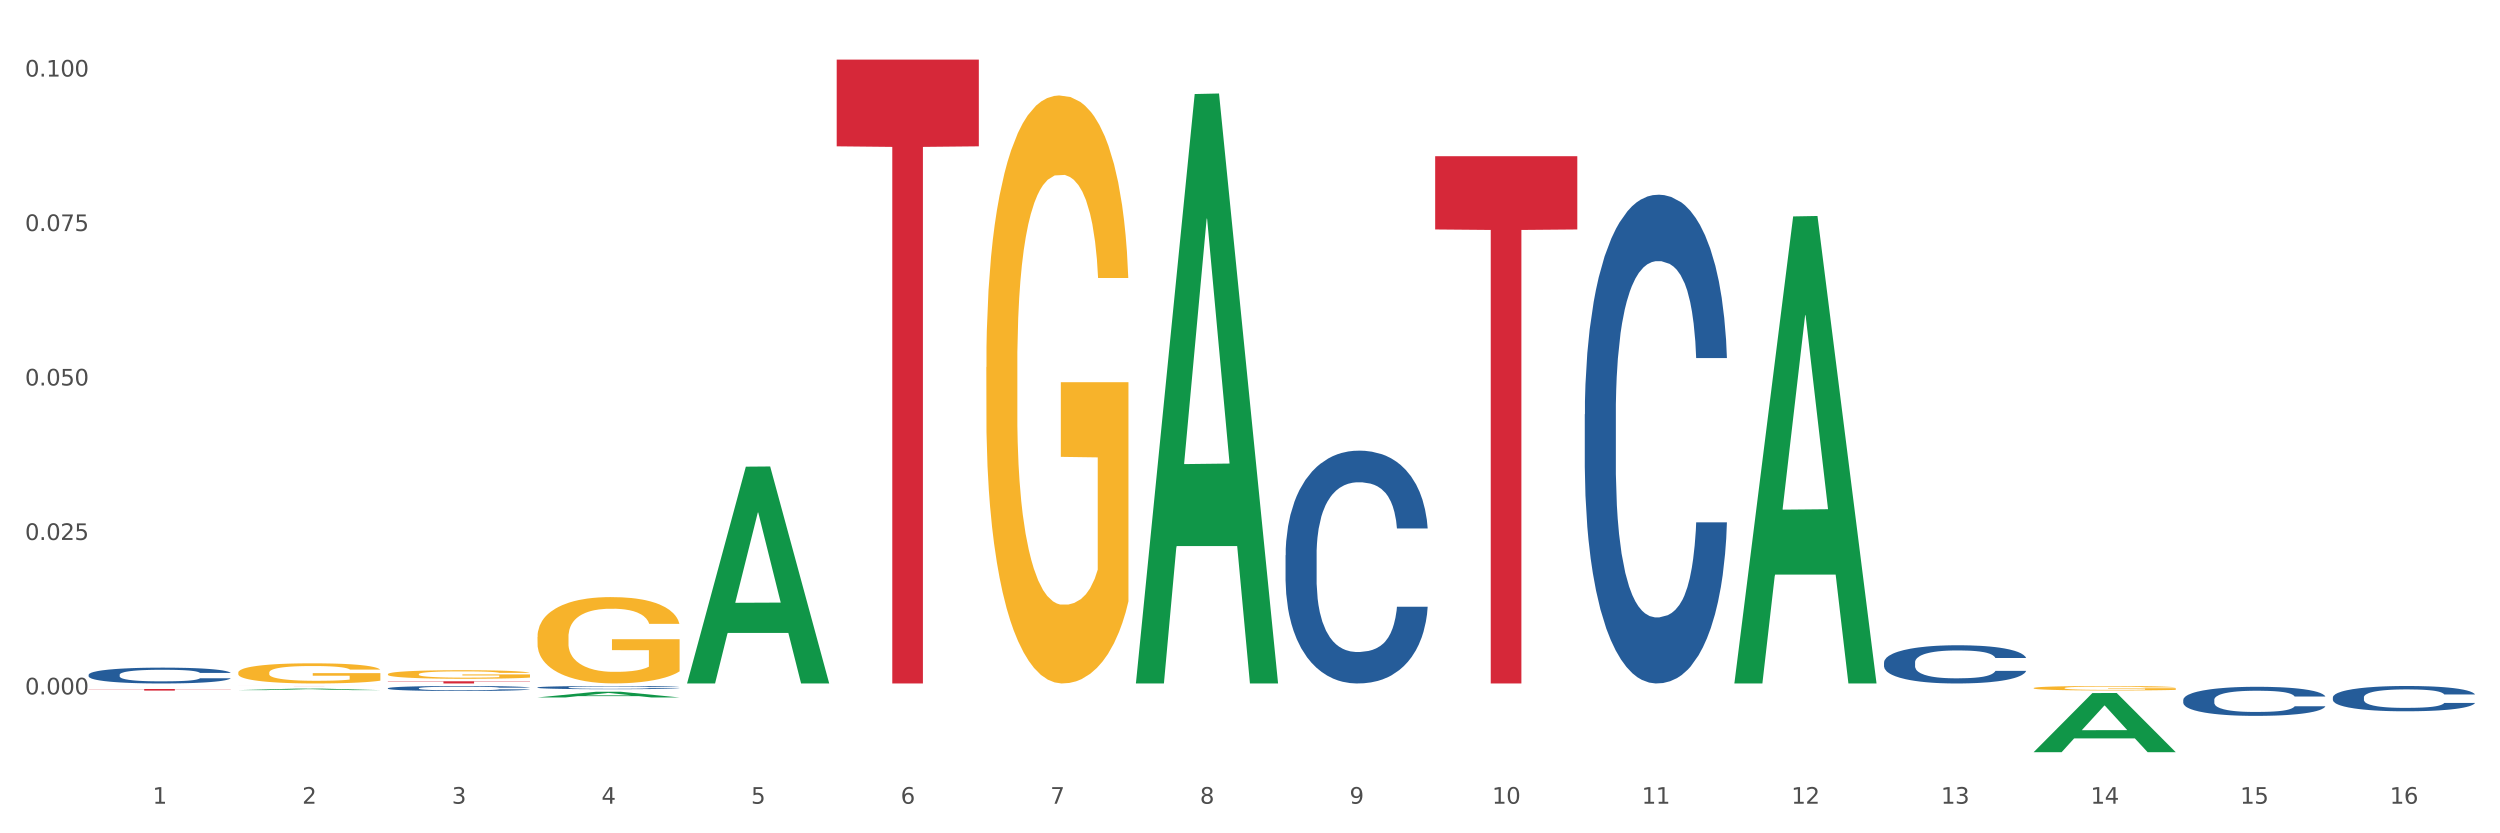
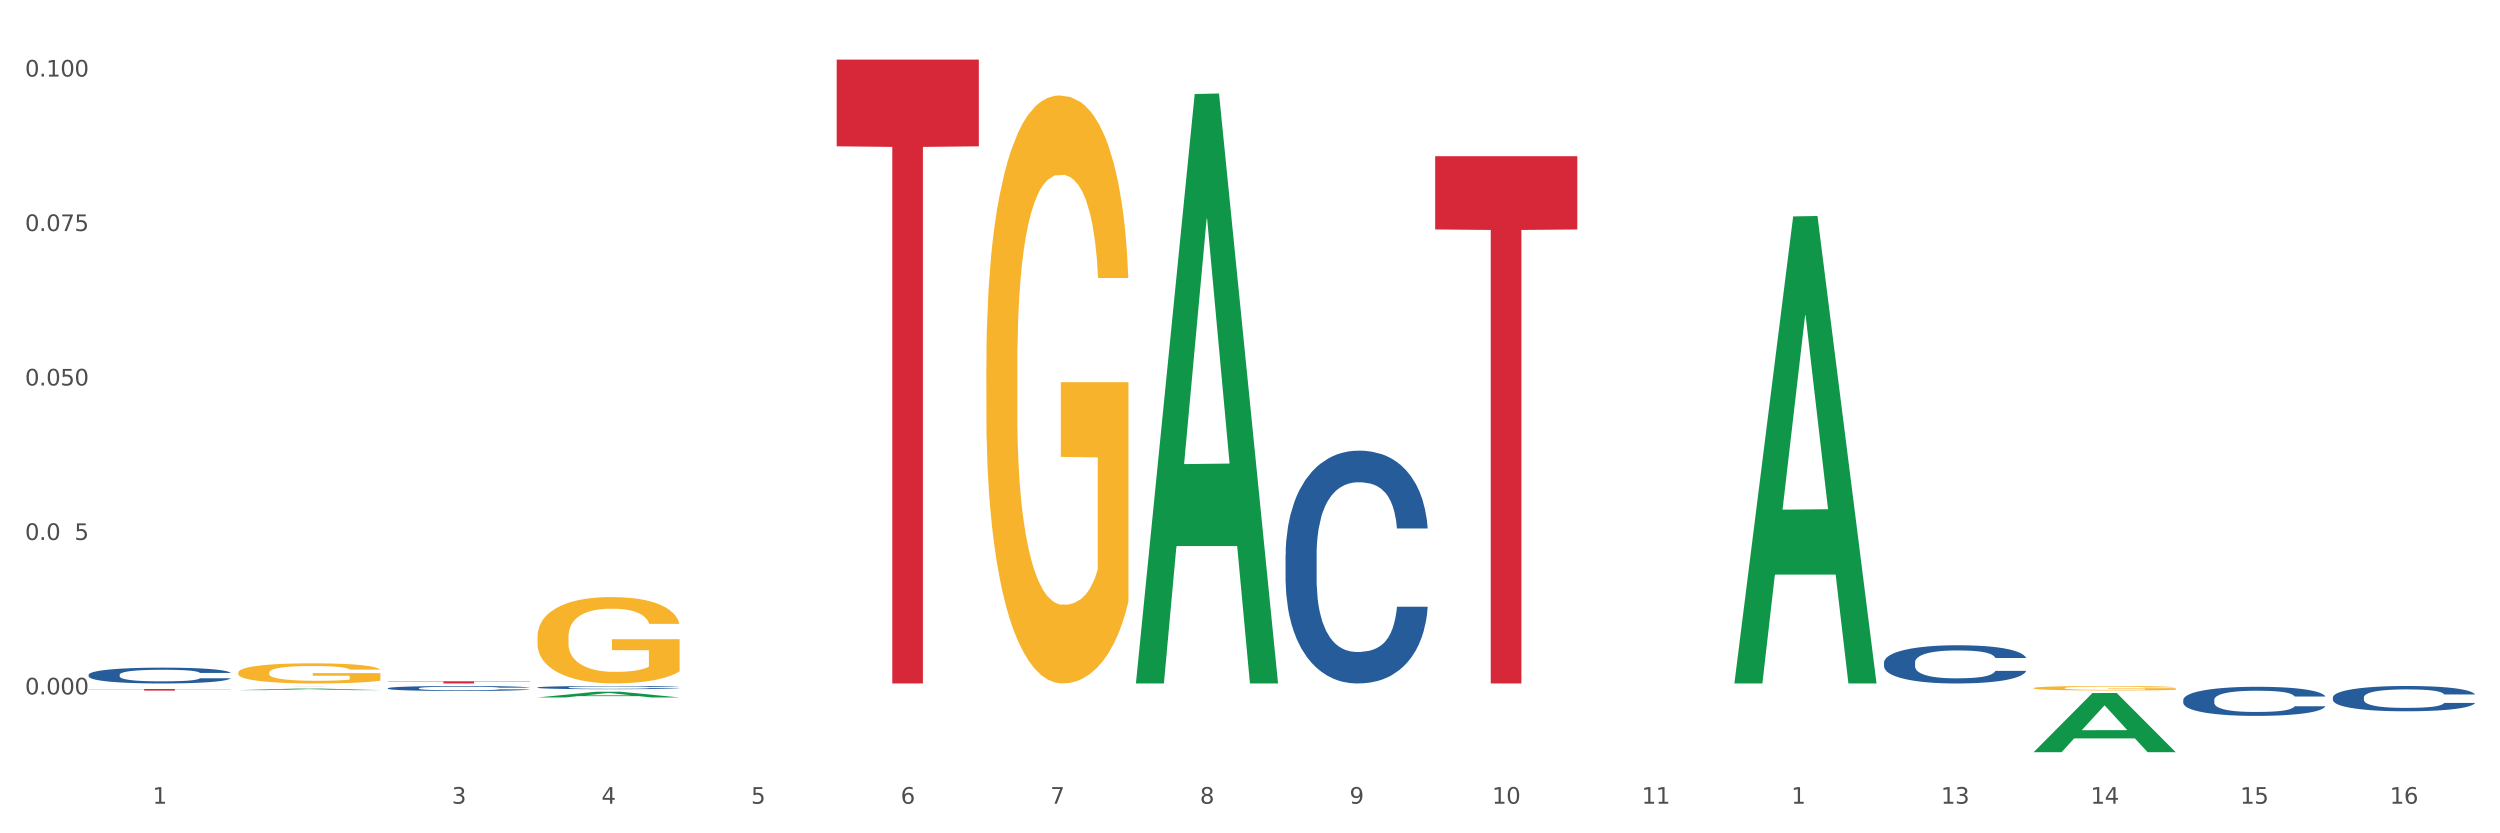
<svg xmlns="http://www.w3.org/2000/svg" xmlns:xlink="http://www.w3.org/1999/xlink" width="1080pt" height="360pt" viewBox="0 0 1080 360" version="1.1">
  <rect x="0" y="0" width="1080" height="360" fill="#333333" stroke="none" />
  <defs>
    <style type="text/css">*{stroke-linejoin: round; stroke-linecap: butt}</style>
  </defs>
  <g id="figure_1">
    <g id="patch_1">
      <path d="M 0 360  L 1080 360  L 1080 0  L 0 0  z " style="fill: #ffffff; stroke: #ffffff; stroke-linejoin: miter" />
    </g>
    <g id="axes_1">
      <g id="matplotlib.axis_1">
        <g id="xtick_1">
          <g id="text_1">
            <g style="fill: #4d4d4d" transform="translate(65.93 347.204) scale(0.096 -0.096)">
              <defs>
                <path id="DejaVuSans-31" d="M 794 531  L 1825 531  L 1825 4091  L 703 3866  L 703 4441  L 1819 4666  L 2450 4666  L 2450 531  L 3481 531  L 3481 0  L 794 0  L 794 531  z " transform="scale(0.016)" />
              </defs>
              <use xlink:href="#DejaVuSans-31" />
            </g>
          </g>
        </g>
        <g id="xtick_2">
          <g id="text_2">
            <g style="fill: #4d4d4d" transform="translate(130.565 347.204) scale(0.096 -0.096)">
              <defs>
-                 <path id="DejaVuSans-32" d="M 1228 531  L 3431 531  L 3431 0  L 469 0  L 469 531  Q 828 903 1448 1529  Q 2069 2156 2228 2338  Q 2531 2678 2651 2914  Q 2772 3150 2772 3378  Q 2772 3750 2511 3984  Q 2250 4219 1831 4219  Q 1534 4219 1204 4116  Q 875 4013 500 3803  L 500 4441  Q 881 4594 1212 4672  Q 1544 4750 1819 4750  Q 2544 4750 2975 4387  Q 3406 4025 3406 3419  Q 3406 3131 3298 2873  Q 3191 2616 2906 2266  Q 2828 2175 2409 1742  Q 1991 1309 1228 531  z " transform="scale(0.016)" />
-               </defs>
+                 </defs>
              <use xlink:href="#DejaVuSans-32" />
            </g>
          </g>
        </g>
        <g id="xtick_3">
          <g id="text_3">
            <g style="fill: #4d4d4d" transform="translate(195.199 347.204) scale(0.096 -0.096)">
              <defs>
                <path id="DejaVuSans-33" d="M 2597 2516  Q 3050 2419 3304 2112  Q 3559 1806 3559 1356  Q 3559 666 3084 287  Q 2609 -91 1734 -91  Q 1441 -91 1130 -33  Q 819 25 488 141  L 488 750  Q 750 597 1062 519  Q 1375 441 1716 441  Q 2309 441 2620 675  Q 2931 909 2931 1356  Q 2931 1769 2642 2001  Q 2353 2234 1838 2234  L 1294 2234  L 1294 2753  L 1863 2753  Q 2328 2753 2575 2939  Q 2822 3125 2822 3475  Q 2822 3834 2567 4026  Q 2313 4219 1838 4219  Q 1578 4219 1281 4162  Q 984 4106 628 3988  L 628 4550  Q 988 4650 1302 4700  Q 1616 4750 1894 4750  Q 2613 4750 3031 4423  Q 3450 4097 3450 3541  Q 3450 3153 3228 2886  Q 3006 2619 2597 2516  z " transform="scale(0.016)" />
              </defs>
              <use xlink:href="#DejaVuSans-33" />
            </g>
          </g>
        </g>
        <g id="xtick_4">
          <g id="text_4">
            <g style="fill: #4d4d4d" transform="translate(259.833 347.204) scale(0.096 -0.096)">
              <defs>
                <path id="DejaVuSans-34" d="M 2419 4116  L 825 1625  L 2419 1625  L 2419 4116  z M 2253 4666  L 3047 4666  L 3047 1625  L 3713 1625  L 3713 1100  L 3047 1100  L 3047 0  L 2419 0  L 2419 1100  L 313 1100  L 313 1709  L 2253 4666  z " transform="scale(0.016)" />
              </defs>
              <use xlink:href="#DejaVuSans-34" />
            </g>
          </g>
        </g>
        <g id="xtick_5">
          <g id="text_5">
            <g style="fill: #4d4d4d" transform="translate(324.467 347.204) scale(0.096 -0.096)">
              <defs>
                <path id="DejaVuSans-35" d="M 691 4666  L 3169 4666  L 3169 4134  L 1269 4134  L 1269 2991  Q 1406 3038 1543 3061  Q 1681 3084 1819 3084  Q 2600 3084 3056 2656  Q 3513 2228 3513 1497  Q 3513 744 3044 326  Q 2575 -91 1722 -91  Q 1428 -91 1123 -41  Q 819 9 494 109  L 494 744  Q 775 591 1075 516  Q 1375 441 1709 441  Q 2250 441 2565 725  Q 2881 1009 2881 1497  Q 2881 1984 2565 2268  Q 2250 2553 1709 2553  Q 1456 2553 1204 2497  Q 953 2441 691 2322  L 691 4666  z " transform="scale(0.016)" />
              </defs>
              <use xlink:href="#DejaVuSans-35" />
            </g>
          </g>
        </g>
        <g id="xtick_6">
          <g id="text_6">
            <g style="fill: #4d4d4d" transform="translate(389.102 347.204) scale(0.096 -0.096)">
              <defs>
                <path id="DejaVuSans-36" d="M 2113 2584  Q 1688 2584 1439 2293  Q 1191 2003 1191 1497  Q 1191 994 1439 701  Q 1688 409 2113 409  Q 2538 409 2786 701  Q 3034 994 3034 1497  Q 3034 2003 2786 2293  Q 2538 2584 2113 2584  z M 3366 4563  L 3366 3988  Q 3128 4100 2886 4159  Q 2644 4219 2406 4219  Q 1781 4219 1451 3797  Q 1122 3375 1075 2522  Q 1259 2794 1537 2939  Q 1816 3084 2150 3084  Q 2853 3084 3261 2657  Q 3669 2231 3669 1497  Q 3669 778 3244 343  Q 2819 -91 2113 -91  Q 1303 -91 875 529  Q 447 1150 447 2328  Q 447 3434 972 4092  Q 1497 4750 2381 4750  Q 2619 4750 2861 4703  Q 3103 4656 3366 4563  z " transform="scale(0.016)" />
              </defs>
              <use xlink:href="#DejaVuSans-36" />
            </g>
          </g>
        </g>
        <g id="xtick_7">
          <g id="text_7">
            <g style="fill: #4d4d4d" transform="translate(453.736 347.204) scale(0.096 -0.096)">
              <defs>
                <path id="DejaVuSans-37" d="M 525 4666  L 3525 4666  L 3525 4397  L 1831 0  L 1172 0  L 2766 4134  L 525 4134  L 525 4666  z " transform="scale(0.016)" />
              </defs>
              <use xlink:href="#DejaVuSans-37" />
            </g>
          </g>
        </g>
        <g id="xtick_8">
          <g id="text_8">
            <g style="fill: #4d4d4d" transform="translate(518.37 347.204) scale(0.096 -0.096)">
              <defs>
                <path id="DejaVuSans-38" d="M 2034 2216  Q 1584 2216 1326 1975  Q 1069 1734 1069 1313  Q 1069 891 1326 650  Q 1584 409 2034 409  Q 2484 409 2743 651  Q 3003 894 3003 1313  Q 3003 1734 2745 1975  Q 2488 2216 2034 2216  z M 1403 2484  Q 997 2584 770 2862  Q 544 3141 544 3541  Q 544 4100 942 4425  Q 1341 4750 2034 4750  Q 2731 4750 3128 4425  Q 3525 4100 3525 3541  Q 3525 3141 3298 2862  Q 3072 2584 2669 2484  Q 3125 2378 3379 2068  Q 3634 1759 3634 1313  Q 3634 634 3220 271  Q 2806 -91 2034 -91  Q 1263 -91 848 271  Q 434 634 434 1313  Q 434 1759 690 2068  Q 947 2378 1403 2484  z M 1172 3481  Q 1172 3119 1398 2916  Q 1625 2713 2034 2713  Q 2441 2713 2670 2916  Q 2900 3119 2900 3481  Q 2900 3844 2670 4047  Q 2441 4250 2034 4250  Q 1625 4250 1398 4047  Q 1172 3844 1172 3481  z " transform="scale(0.016)" />
              </defs>
              <use xlink:href="#DejaVuSans-38" />
            </g>
          </g>
        </g>
        <g id="xtick_9">
          <g id="text_9">
            <g style="fill: #4d4d4d" transform="translate(583.005 347.204) scale(0.096 -0.096)">
              <defs>
                <path id="DejaVuSans-39" d="M 703 97  L 703 672  Q 941 559 1184 500  Q 1428 441 1663 441  Q 2288 441 2617 861  Q 2947 1281 2994 2138  Q 2813 1869 2534 1725  Q 2256 1581 1919 1581  Q 1219 1581 811 2004  Q 403 2428 403 3163  Q 403 3881 828 4315  Q 1253 4750 1959 4750  Q 2769 4750 3195 4129  Q 3622 3509 3622 2328  Q 3622 1225 3098 567  Q 2575 -91 1691 -91  Q 1453 -91 1209 -44  Q 966 3 703 97  z M 1959 2075  Q 2384 2075 2632 2365  Q 2881 2656 2881 3163  Q 2881 3666 2632 3958  Q 2384 4250 1959 4250  Q 1534 4250 1286 3958  Q 1038 3666 1038 3163  Q 1038 2656 1286 2365  Q 1534 2075 1959 2075  z " transform="scale(0.016)" />
              </defs>
              <use xlink:href="#DejaVuSans-39" />
            </g>
          </g>
        </g>
        <g id="xtick_10">
          <g id="text_10">
            <g style="fill: #4d4d4d" transform="translate(644.585 347.204) scale(0.096 -0.096)">
              <defs>
                <path id="DejaVuSans-30" d="M 2034 4250  Q 1547 4250 1301 3770  Q 1056 3291 1056 2328  Q 1056 1369 1301 889  Q 1547 409 2034 409  Q 2525 409 2770 889  Q 3016 1369 3016 2328  Q 3016 3291 2770 3770  Q 2525 4250 2034 4250  z M 2034 4750  Q 2819 4750 3233 4129  Q 3647 3509 3647 2328  Q 3647 1150 3233 529  Q 2819 -91 2034 -91  Q 1250 -91 836 529  Q 422 1150 422 2328  Q 422 3509 836 4129  Q 1250 4750 2034 4750  z " transform="scale(0.016)" />
              </defs>
              <use xlink:href="#DejaVuSans-31" />
              <use xlink:href="#DejaVuSans-30" transform="translate(63.623 0)" />
            </g>
          </g>
        </g>
        <g id="xtick_11">
          <g id="text_11">
            <g style="fill: #4d4d4d" transform="translate(709.219 347.204) scale(0.096 -0.096)">
              <use xlink:href="#DejaVuSans-31" />
              <use xlink:href="#DejaVuSans-31" transform="translate(63.623 0)" />
            </g>
          </g>
        </g>
        <g id="xtick_12">
          <g id="text_12">
            <g style="fill: #4d4d4d" transform="translate(773.854 347.204) scale(0.096 -0.096)">
              <use xlink:href="#DejaVuSans-31" />
              <use xlink:href="#DejaVuSans-32" transform="translate(63.623 0)" />
            </g>
          </g>
        </g>
        <g id="xtick_13">
          <g id="text_13">
            <g style="fill: #4d4d4d" transform="translate(838.488 347.204) scale(0.096 -0.096)">
              <use xlink:href="#DejaVuSans-31" />
              <use xlink:href="#DejaVuSans-33" transform="translate(63.623 0)" />
            </g>
          </g>
        </g>
        <g id="xtick_14">
          <g id="text_14">
            <g style="fill: #4d4d4d" transform="translate(903.122 347.204) scale(0.096 -0.096)">
              <use xlink:href="#DejaVuSans-31" />
              <use xlink:href="#DejaVuSans-34" transform="translate(63.623 0)" />
            </g>
          </g>
        </g>
        <g id="xtick_15">
          <g id="text_15">
            <g style="fill: #4d4d4d" transform="translate(967.756 347.204) scale(0.096 -0.096)">
              <use xlink:href="#DejaVuSans-31" />
              <use xlink:href="#DejaVuSans-35" transform="translate(63.623 0)" />
            </g>
          </g>
        </g>
        <g id="xtick_16">
          <g id="text_16">
            <g style="fill: #4d4d4d" transform="translate(1032.391 347.204) scale(0.096 -0.096)">
              <use xlink:href="#DejaVuSans-31" />
              <use xlink:href="#DejaVuSans-36" transform="translate(63.623 0)" />
            </g>
          </g>
        </g>
        <g id="xtick_17" />
        <g id="xtick_18" />
        <g id="xtick_19" />
        <g id="xtick_20" />
        <g id="xtick_21" />
        <g id="xtick_22" />
        <g id="xtick_23" />
        <g id="xtick_24" />
        <g id="xtick_25" />
        <g id="xtick_26" />
        <g id="xtick_27" />
        <g id="xtick_28" />
        <g id="xtick_29" />
        <g id="xtick_30" />
        <g id="xtick_31" />
      </g>
      <g id="matplotlib.axis_2">
        <g id="ytick_1">
          <g id="text_17">
            <g style="fill: #4d4d4d" transform="translate(10.8 299.992) scale(0.096 -0.096)">
              <defs>
                <path id="DejaVuSans-2e" d="M 684 794  L 1344 794  L 1344 0  L 684 0  L 684 794  z " transform="scale(0.016)" />
              </defs>
              <use xlink:href="#DejaVuSans-30" />
              <use xlink:href="#DejaVuSans-2e" transform="translate(63.623 0)" />
              <use xlink:href="#DejaVuSans-30" transform="translate(95.41 0)" />
              <use xlink:href="#DejaVuSans-30" transform="translate(159.033 0)" />
              <use xlink:href="#DejaVuSans-30" transform="translate(222.656 0)" />
            </g>
          </g>
        </g>
        <g id="ytick_2">
          <g id="text_18">
            <g style="fill: #4d4d4d" transform="translate(10.8 233.264) scale(0.096 -0.096)">
              <use xlink:href="#DejaVuSans-30" />
              <use xlink:href="#DejaVuSans-2e" transform="translate(63.623 0)" />
              <use xlink:href="#DejaVuSans-30" transform="translate(95.41 0)" />
              <use xlink:href="#DejaVuSans-32" transform="translate(159.033 0)" />
              <use xlink:href="#DejaVuSans-35" transform="translate(222.656 0)" />
            </g>
          </g>
        </g>
        <g id="ytick_3">
          <g id="text_19">
            <g style="fill: #4d4d4d" transform="translate(10.8 166.536) scale(0.096 -0.096)">
              <use xlink:href="#DejaVuSans-30" />
              <use xlink:href="#DejaVuSans-2e" transform="translate(63.623 0)" />
              <use xlink:href="#DejaVuSans-30" transform="translate(95.41 0)" />
              <use xlink:href="#DejaVuSans-35" transform="translate(159.033 0)" />
              <use xlink:href="#DejaVuSans-30" transform="translate(222.656 0)" />
            </g>
          </g>
        </g>
        <g id="ytick_4">
          <g id="text_20">
            <g style="fill: #4d4d4d" transform="translate(10.8 99.808) scale(0.096 -0.096)">
              <use xlink:href="#DejaVuSans-30" />
              <use xlink:href="#DejaVuSans-2e" transform="translate(63.623 0)" />
              <use xlink:href="#DejaVuSans-30" transform="translate(95.41 0)" />
              <use xlink:href="#DejaVuSans-37" transform="translate(159.033 0)" />
              <use xlink:href="#DejaVuSans-35" transform="translate(222.656 0)" />
            </g>
          </g>
        </g>
        <g id="ytick_5">
          <g id="text_21">
            <g style="fill: #4d4d4d" transform="translate(10.8 33.08) scale(0.096 -0.096)">
              <use xlink:href="#DejaVuSans-30" />
              <use xlink:href="#DejaVuSans-2e" transform="translate(63.623 0)" />
              <use xlink:href="#DejaVuSans-31" transform="translate(95.41 0)" />
              <use xlink:href="#DejaVuSans-30" transform="translate(159.033 0)" />
              <use xlink:href="#DejaVuSans-30" transform="translate(222.656 0)" />
            </g>
          </g>
        </g>
        <g id="ytick_6" />
        <g id="ytick_7" />
        <g id="ytick_8" />
        <g id="ytick_9" />
        <g id="ytick_10" />
      </g>
      <g id="PolyCollection_1">
        <path d="M 102.917 298.132  L 102.981 298.131  L 128.301 297.469  L 138.809 297.468  L 164.32 298.133  L 152.166 298.133  L 146.659 297.978  L 120.515 297.978  L 120.325 297.981  L 115.008 298.133  L 102.917 298.133  L 102.917 298.132  L 123.807 297.886  L 143.367 297.885  L 133.682 297.61  L 133.555 297.609  L 133.429 297.611  L 123.744 297.885  L 123.807 297.886  L 102.917 298.132  z " clip-path="url(#p9074864bad)" style="fill: #109648" />
-         <path d="M 232.186 301.296  L 232.249 301.294  L 257.57 298.824  L 268.078 298.822  L 293.588 301.301  L 281.435 301.301  L 275.927 300.723  L 249.784 300.723  L 249.594 300.733  L 244.276 301.301  L 232.186 301.301  L 232.186 301.296  L 253.075 300.379  L 272.636 300.377  L 262.95 299.35  L 262.824 299.346  L 262.697 299.353  L 253.012 300.377  L 253.075 300.379  L 232.186 301.296  z " clip-path="url(#p9074864bad)" style="fill: #109648" />
-         <path d="M 296.82 295.087  L 296.883 294.999  L 322.204 201.599  L 332.712 201.511  L 358.223 295.263  L 346.069 295.263  L 340.562 273.431  L 314.418 273.431  L 314.228 273.784  L 308.911 295.263  L 296.82 295.263  L 296.82 295.087  L 317.71 260.403  L 337.27 260.315  L 327.585 221.494  L 327.458 221.318  L 327.332 221.582  L 317.646 260.315  L 317.71 260.403  L 296.82 295.087  z " clip-path="url(#p9074864bad)" style="fill: #109648" />
+         <path d="M 232.186 301.296  L 232.249 301.294  L 257.57 298.824  L 268.078 298.822  L 293.588 301.301  L 281.435 301.301  L 275.927 300.723  L 249.784 300.723  L 249.594 300.733  L 244.276 301.301  L 232.186 301.301  L 232.186 301.296  L 253.075 300.379  L 272.636 300.377  L 262.95 299.35  L 262.824 299.346  L 262.697 299.353  L 253.075 300.379  L 232.186 301.296  z " clip-path="url(#p9074864bad)" style="fill: #109648" />
        <path d="M 490.723 294.784  L 490.786 294.545  L 516.107 40.624  L 526.615 40.385  L 552.126 295.263  L 539.972 295.263  L 534.464 235.911  L 508.321 235.911  L 508.131 236.868  L 502.814 295.263  L 490.723 295.263  L 490.723 294.784  L 511.613 200.491  L 531.173 200.252  L 521.488 94.711  L 521.361 94.232  L 521.234 94.95  L 511.549 200.252  L 511.613 200.491  L 490.723 294.784  z " clip-path="url(#p9074864bad)" style="fill: #109648" />
        <path d="M 232.186 296.972  L 232.258 296.97  L 232.258 296.935  L 232.476 296.886  L 233.275 296.797  L 234.291 296.73  L 236.033 296.651  L 236.976 296.618  L 238.21 296.581  L 240.75 296.521  L 243.654 296.47  L 245.686 296.442  L 247.21 296.424  L 250.621 296.392  L 252.581 296.378  L 254.613 296.367  L 256.355 296.359  L 259.258 296.35  L 261.581 296.346  L 264.266 296.345  L 266.516 296.346  L 269.492 296.352  L 273.847 296.367  L 275.516 296.376  L 277.766 296.391  L 280.089 296.411  L 281.976 296.432  L 284.153 296.461  L 286.403 296.499  L 288.58 296.548  L 290.105 296.592  L 291.338 296.639  L 292.427 296.697  L 293.226 296.759  L 293.588 296.811  L 280.306 296.811  L 279.943 296.764  L 279.218 296.713  L 278.492 296.679  L 277.693 296.651  L 276.46 296.619  L 275.371 296.599  L 273.556 296.574  L 271.887 296.559  L 270.508 296.55  L 268.839 296.543  L 265.282 296.535  L 262.742 296.535  L 261.145 296.537  L 259.186 296.544  L 257.516 296.553  L 255.557 296.568  L 254.032 296.585  L 252.508 296.606  L 251.637 296.622  L 250.331 296.65  L 249.46 296.672  L 248.299 296.712  L 247.645 296.74  L 246.484 296.813  L 245.976 296.866  L 245.758 296.903  L 245.613 296.944  L 245.613 297.142  L 246.049 297.231  L 246.412 297.27  L 246.992 297.313  L 248.081 297.369  L 249.678 297.424  L 251.347 297.463  L 252.726 297.487  L 254.032 297.505  L 255.339 297.519  L 256.936 297.532  L 258.242 297.54  L 260.202 297.547  L 262.524 297.551  L 264.339 297.551  L 268.04 297.545  L 269.71 297.538  L 271.306 297.529  L 273.048 297.515  L 274.427 297.5  L 275.226 297.489  L 276.532 297.465  L 277.548 297.439  L 278.419 297.41  L 279 297.384  L 279.653 297.346  L 280.161 297.303  L 280.306 297.28  L 293.588 297.28  L 293.298 297.326  L 292.79 297.37  L 291.774 297.43  L 290.976 297.465  L 289.742 297.507  L 288.435 297.542  L 286.621 297.582  L 284.951 297.611  L 283.21 297.636  L 281.322 297.659  L 277.911 297.691  L 276.677 297.7  L 274.064 297.715  L 272.032 297.724  L 269.056 297.733  L 266.008 297.738  L 262.815 297.74  L 259.984 297.737  L 256.863 297.729  L 254.903 297.722  L 252.726 297.71  L 250.186 297.692  L 247.791 297.671  L 245.541 297.645  L 243.436 297.616  L 241.476 297.583  L 238.936 297.528  L 237.049 297.475  L 235.67 297.425  L 234.726 297.383  L 233.783 297.33  L 233.275 297.293  L 232.476 297.203  L 232.186 297.121  L 232.186 296.972  z " clip-path="url(#p9074864bad)" style="fill: #255c99" />
        <path d="M 555.357 239.868  L 555.43 239.777  L 555.43 237.204  L 555.648 233.713  L 556.446 227.283  L 557.462 222.414  L 559.204 216.718  L 560.148 214.33  L 561.381 211.666  L 563.922 207.348  L 566.825 203.674  L 568.857 201.653  L 570.381 200.367  L 573.793 198.07  L 575.752 197.059  L 577.785 196.233  L 579.526 195.681  L 582.43 195.038  L 584.752 194.763  L 587.438 194.671  L 589.688 194.763  L 592.663 195.13  L 597.018 196.233  L 598.688 196.876  L 600.938 197.978  L 603.26 199.448  L 605.147 200.918  L 607.325 203.031  L 609.575 205.787  L 611.752 209.277  L 613.276 212.493  L 614.51 215.892  L 615.599 220.026  L 616.397 224.527  L 616.76 228.293  L 603.478 228.293  L 603.115 224.894  L 602.389 221.22  L 601.663 218.739  L 600.865 216.718  L 599.631 214.422  L 598.542 212.952  L 596.728 211.207  L 595.059 210.104  L 593.68 209.461  L 592.01 208.91  L 588.454 208.359  L 585.913 208.359  L 584.317 208.542  L 582.357 209.002  L 580.688 209.645  L 578.728 210.747  L 577.204 211.941  L 575.68 213.503  L 574.809 214.606  L 573.502 216.627  L 572.631 218.28  L 571.47 221.128  L 570.817 223.149  L 569.656 228.385  L 569.148 232.244  L 568.93 234.908  L 568.785 237.847  L 568.785 252.178  L 569.22 258.609  L 569.583 261.365  L 570.164 264.488  L 571.252 268.53  L 572.849 272.48  L 574.518 275.328  L 575.897 277.074  L 577.204 278.36  L 578.51 279.37  L 580.107 280.289  L 581.414 280.84  L 583.373 281.391  L 585.696 281.667  L 587.51 281.667  L 591.212 281.208  L 592.881 280.748  L 594.478 280.105  L 596.22 279.095  L 597.599 277.992  L 598.397 277.165  L 599.704 275.42  L 600.72 273.583  L 601.591 271.47  L 602.171 269.633  L 602.825 266.877  L 603.333 263.753  L 603.478 262.1  L 616.76 262.1  L 616.47 265.407  L 615.962 268.622  L 614.945 272.94  L 614.147 275.42  L 612.913 278.452  L 611.607 281.024  L 609.792 283.872  L 608.123 285.984  L 606.381 287.822  L 604.494 289.475  L 601.083 291.772  L 599.849 292.415  L 597.236 293.517  L 595.204 294.16  L 592.228 294.804  L 589.18 295.171  L 585.986 295.263  L 583.155 295.079  L 580.035 294.528  L 578.075 293.977  L 575.897 293.15  L 573.357 291.864  L 570.962 290.302  L 568.712 288.465  L 566.607 286.352  L 564.648 283.963  L 562.107 280.013  L 560.22 276.155  L 558.841 272.572  L 557.898 269.541  L 556.954 265.682  L 556.446 263.018  L 555.648 256.588  L 555.357 250.617  L 555.357 239.868  z " clip-path="url(#p9074864bad)" style="fill: #255c99" />
        <path d="M 167.552 297.317  L 167.624 297.315  L 167.624 297.259  L 167.842 297.184  L 168.64 297.046  L 169.656 296.941  L 171.398 296.819  L 172.342 296.768  L 173.576 296.71  L 176.116 296.618  L 179.019 296.539  L 181.051 296.495  L 182.576 296.468  L 185.987 296.418  L 187.947 296.397  L 189.979 296.379  L 191.721 296.367  L 194.624 296.353  L 196.946 296.347  L 199.632 296.345  L 201.882 296.347  L 204.858 296.355  L 209.212 296.379  L 210.882 296.393  L 213.132 296.416  L 215.454 296.448  L 217.341 296.479  L 219.519 296.525  L 221.769 296.584  L 223.946 296.659  L 225.47 296.728  L 226.704 296.801  L 227.793 296.89  L 228.591 296.987  L 228.954 297.068  L 215.672 297.068  L 215.309 296.995  L 214.583 296.916  L 213.858 296.863  L 213.059 296.819  L 211.825 296.77  L 210.737 296.738  L 208.922 296.701  L 207.253 296.677  L 205.874 296.663  L 204.204 296.651  L 200.648 296.639  L 198.108 296.639  L 196.511 296.643  L 194.551 296.653  L 192.882 296.667  L 190.922 296.691  L 189.398 296.716  L 187.874 296.75  L 187.003 296.774  L 185.697 296.817  L 184.826 296.853  L 183.664 296.914  L 183.011 296.957  L 181.85 297.07  L 181.342 297.153  L 181.124 297.21  L 180.979 297.273  L 180.979 297.581  L 181.414 297.719  L 181.777 297.779  L 182.358 297.846  L 183.447 297.933  L 185.043 298.018  L 186.713 298.079  L 188.092 298.116  L 189.398 298.144  L 190.705 298.166  L 192.301 298.185  L 193.608 298.197  L 195.567 298.209  L 197.89 298.215  L 199.704 298.215  L 203.406 298.205  L 205.075 298.195  L 206.672 298.182  L 208.414 298.16  L 209.793 298.136  L 210.591 298.118  L 211.898 298.081  L 212.914 298.041  L 213.785 297.996  L 214.366 297.956  L 215.019 297.897  L 215.527 297.83  L 215.672 297.794  L 228.954 297.794  L 228.664 297.866  L 228.156 297.935  L 227.14 298.027  L 226.341 298.081  L 225.107 298.146  L 223.801 298.201  L 221.987 298.262  L 220.317 298.308  L 218.575 298.347  L 216.688 298.383  L 213.277 298.432  L 212.043 298.446  L 209.43 298.47  L 207.398 298.484  L 204.422 298.497  L 201.374 298.505  L 198.18 298.507  L 195.35 298.503  L 192.229 298.492  L 190.269 298.48  L 188.092 298.462  L 185.551 298.434  L 183.156 298.401  L 180.906 298.361  L 178.801 298.316  L 176.842 298.264  L 174.302 298.18  L 172.414 298.097  L 171.035 298.02  L 170.092 297.954  L 169.148 297.871  L 168.64 297.814  L 167.842 297.676  L 167.552 297.548  L 167.552 297.317  z " clip-path="url(#p9074864bad)" style="fill: #255c99" />
        <path d="M 38.283 291.492  L 38.356 291.486  L 38.356 291.311  L 38.573 291.073  L 39.372 290.635  L 40.388 290.304  L 42.13 289.916  L 43.073 289.753  L 44.307 289.572  L 46.847 289.278  L 49.751 289.028  L 51.783 288.89  L 53.307 288.803  L 56.718 288.647  L 58.678 288.578  L 60.71 288.522  L 62.452 288.484  L 65.355 288.44  L 67.678 288.421  L 70.363 288.415  L 72.613 288.421  L 75.589 288.446  L 79.944 288.522  L 81.613 288.565  L 83.863 288.64  L 86.186 288.74  L 88.073 288.84  L 90.25 288.984  L 92.5 289.172  L 94.678 289.41  L 96.202 289.628  L 97.436 289.86  L 98.524 290.141  L 99.323 290.448  L 99.686 290.704  L 86.403 290.704  L 86.041 290.473  L 85.315 290.222  L 84.589 290.054  L 83.791 289.916  L 82.557 289.76  L 81.468 289.66  L 79.654 289.541  L 77.984 289.466  L 76.605 289.422  L 74.936 289.385  L 71.379 289.347  L 68.839 289.347  L 67.242 289.359  L 65.283 289.391  L 63.613 289.435  L 61.654 289.51  L 60.13 289.591  L 58.605 289.697  L 57.734 289.772  L 56.428 289.91  L 55.557 290.022  L 54.396 290.216  L 53.743 290.354  L 52.581 290.71  L 52.073 290.973  L 51.855 291.154  L 51.71 291.354  L 51.71 292.33  L 52.146 292.768  L 52.509 292.955  L 53.089 293.168  L 54.178 293.443  L 55.775 293.712  L 57.444 293.906  L 58.823 294.025  L 60.13 294.112  L 61.436 294.181  L 63.033 294.244  L 64.339 294.281  L 66.299 294.319  L 68.621 294.337  L 70.436 294.337  L 74.137 294.306  L 75.807 294.275  L 77.404 294.231  L 79.145 294.162  L 80.524 294.087  L 81.323 294.031  L 82.629 293.912  L 83.645 293.787  L 84.516 293.643  L 85.097 293.518  L 85.75 293.33  L 86.258 293.118  L 86.403 293.005  L 99.686 293.005  L 99.395 293.23  L 98.887 293.449  L 97.871 293.743  L 97.073 293.912  L 95.839 294.118  L 94.532 294.294  L 92.718 294.487  L 91.049 294.631  L 89.307 294.756  L 87.42 294.869  L 84.008 295.025  L 82.774 295.069  L 80.162 295.144  L 78.129 295.188  L 75.154 295.232  L 72.105 295.257  L 68.912 295.263  L 66.081 295.25  L 62.96 295.213  L 61.001 295.175  L 58.823 295.119  L 56.283 295.031  L 53.888 294.925  L 51.638 294.8  L 49.533 294.656  L 47.573 294.494  L 45.033 294.225  L 43.146 293.962  L 41.767 293.718  L 40.823 293.512  L 39.88 293.249  L 39.372 293.068  L 38.573 292.63  L 38.283 292.224  L 38.283 291.492  z " clip-path="url(#p9074864bad)" style="fill: #255c99" />
        <path d="M 102.917 296.345  L 164.32 296.345  L 164.32 296.351  L 140.166 296.351  L 140.166 296.386  L 126.925 296.386  L 126.925 296.351  L 102.917 296.351  L 102.917 296.345  L 102.917 296.345  z " clip-path="url(#p9074864bad)" style="fill: #d62839" />
        <path d="M 38.283 297.643  L 99.686 297.643  L 99.686 297.741  L 75.532 297.741  L 75.532 298.348  L 62.291 298.348  L 62.291 297.741  L 38.283 297.741  L 38.283 297.643  L 38.283 297.643  z " clip-path="url(#p9074864bad)" style="fill: #d62839" />
        <path d="M 943.163 302.339  L 943.236 302.328  L 943.236 302.006  L 943.453 301.57  L 944.252 300.767  L 945.268 300.158  L 947.01 299.447  L 947.953 299.148  L 949.187 298.815  L 951.728 298.276  L 954.631 297.817  L 956.663 297.564  L 958.187 297.404  L 961.598 297.117  L 963.558 296.99  L 965.59 296.887  L 967.332 296.818  L 970.235 296.738  L 972.558 296.703  L 975.243 296.692  L 977.493 296.703  L 980.469 296.749  L 984.824 296.887  L 986.493 296.967  L 988.743 297.105  L 991.066 297.289  L 992.953 297.472  L 995.13 297.736  L 997.38 298.081  L 999.558 298.517  L 1001.082 298.919  L 1002.316 299.343  L 1003.404 299.86  L 1004.203 300.422  L 1004.566 300.893  L 991.284 300.893  L 990.921 300.468  L 990.195 300.009  L 989.469 299.699  L 988.671 299.447  L 987.437 299.16  L 986.348 298.976  L 984.534 298.758  L 982.864 298.62  L 981.485 298.54  L 979.816 298.471  L 976.26 298.402  L 973.719 298.402  L 972.122 298.425  L 970.163 298.483  L 968.494 298.563  L 966.534 298.701  L 965.01 298.85  L 963.485 299.045  L 962.615 299.183  L 961.308 299.435  L 960.437 299.642  L 959.276 299.998  L 958.623 300.25  L 957.461 300.904  L 956.953 301.387  L 956.736 301.719  L 956.59 302.087  L 956.59 303.877  L 957.026 304.681  L 957.389 305.025  L 957.969 305.416  L 959.058 305.921  L 960.655 306.414  L 962.324 306.77  L 963.703 306.988  L 965.01 307.149  L 966.316 307.275  L 967.913 307.39  L 969.219 307.459  L 971.179 307.528  L 973.502 307.562  L 975.316 307.562  L 979.018 307.505  L 980.687 307.447  L 982.284 307.367  L 984.026 307.241  L 985.405 307.103  L 986.203 307  L 987.509 306.781  L 988.526 306.552  L 989.397 306.288  L 989.977 306.058  L 990.63 305.714  L 991.138 305.324  L 991.284 305.117  L 1004.566 305.117  L 1004.275 305.53  L 1003.767 305.932  L 1002.751 306.472  L 1001.953 306.781  L 1000.719 307.16  L 999.413 307.482  L 997.598 307.837  L 995.929 308.101  L 994.187 308.331  L 992.3 308.538  L 988.888 308.825  L 987.655 308.905  L 985.042 309.043  L 983.009 309.123  L 980.034 309.203  L 976.985 309.249  L 973.792 309.261  L 970.961 309.238  L 967.84 309.169  L 965.881 309.1  L 963.703 308.997  L 961.163 308.836  L 958.768 308.641  L 956.518 308.411  L 954.413 308.147  L 952.453 307.849  L 949.913 307.355  L 948.026 306.873  L 946.647 306.426  L 945.703 306.047  L 944.76 305.565  L 944.252 305.232  L 943.453 304.428  L 943.163 303.682  L 943.163 302.339  z " clip-path="url(#p9074864bad)" style="fill: #255c99" />
        <path d="M 1007.797 301.259  L 1007.87 301.249  L 1007.87 300.969  L 1008.088 300.59  L 1008.886 299.891  L 1009.902 299.361  L 1011.644 298.742  L 1012.588 298.482  L 1013.822 298.193  L 1016.362 297.723  L 1019.265 297.324  L 1021.297 297.104  L 1022.821 296.964  L 1026.233 296.715  L 1028.192 296.605  L 1030.225 296.515  L 1031.967 296.455  L 1034.87 296.385  L 1037.192 296.355  L 1039.878 296.345  L 1042.128 296.355  L 1045.103 296.395  L 1049.458 296.515  L 1051.128 296.585  L 1053.378 296.705  L 1055.7 296.865  L 1057.587 297.024  L 1059.765 297.254  L 1062.015 297.554  L 1064.192 297.933  L 1065.716 298.283  L 1066.95 298.652  L 1068.039 299.102  L 1068.837 299.591  L 1069.2 300  L 1055.918 300  L 1055.555 299.631  L 1054.829 299.231  L 1054.103 298.962  L 1053.305 298.742  L 1052.071 298.492  L 1050.982 298.333  L 1049.168 298.143  L 1047.499 298.023  L 1046.12 297.953  L 1044.45 297.893  L 1040.894 297.833  L 1038.354 297.833  L 1036.757 297.853  L 1034.797 297.903  L 1033.128 297.973  L 1031.168 298.093  L 1029.644 298.223  L 1028.12 298.393  L 1027.249 298.512  L 1025.942 298.732  L 1025.071 298.912  L 1023.91 299.221  L 1023.257 299.441  L 1022.096 300.01  L 1021.588 300.43  L 1021.37 300.72  L 1021.225 301.039  L 1021.225 302.597  L 1021.66 303.296  L 1022.023 303.596  L 1022.604 303.935  L 1023.692 304.375  L 1025.289 304.804  L 1026.959 305.114  L 1028.338 305.304  L 1029.644 305.443  L 1030.95 305.553  L 1032.547 305.653  L 1033.854 305.713  L 1035.813 305.773  L 1038.136 305.803  L 1039.95 305.803  L 1043.652 305.753  L 1045.321 305.703  L 1046.918 305.633  L 1048.66 305.523  L 1050.039 305.403  L 1050.837 305.314  L 1052.144 305.124  L 1053.16 304.924  L 1054.031 304.694  L 1054.611 304.495  L 1055.265 304.195  L 1055.773 303.855  L 1055.918 303.676  L 1069.2 303.676  L 1068.91 304.035  L 1068.402 304.385  L 1067.386 304.854  L 1066.587 305.124  L 1065.353 305.453  L 1064.047 305.733  L 1062.232 306.043  L 1060.563 306.272  L 1058.821 306.472  L 1056.934 306.652  L 1053.523 306.902  L 1052.289 306.971  L 1049.676 307.091  L 1047.644 307.161  L 1044.668 307.231  L 1041.62 307.271  L 1038.426 307.281  L 1035.596 307.261  L 1032.475 307.201  L 1030.515 307.141  L 1028.338 307.051  L 1025.797 306.912  L 1023.402 306.742  L 1021.152 306.542  L 1019.047 306.312  L 1017.088 306.053  L 1014.547 305.623  L 1012.66 305.204  L 1011.281 304.814  L 1010.338 304.485  L 1009.394 304.065  L 1008.886 303.776  L 1008.088 303.076  L 1007.797 302.427  L 1007.797 301.259  z " clip-path="url(#p9074864bad)" style="fill: #255c99" />
-         <path d="M 684.626 178.982  L 684.699 178.789  L 684.699 173.39  L 684.916 166.062  L 685.715 152.563  L 686.731 142.343  L 688.473 130.387  L 689.416 125.373  L 690.65 119.781  L 693.19 110.717  L 696.094 103.004  L 698.126 98.761  L 699.65 96.062  L 703.061 91.241  L 705.021 89.12  L 707.053 87.384  L 708.795 86.227  L 711.698 84.877  L 714.021 84.299  L 716.706 84.106  L 718.956 84.299  L 721.932 85.07  L 726.287 87.384  L 727.956 88.734  L 730.206 91.048  L 732.529 94.133  L 734.416 97.219  L 736.593 101.654  L 738.843 107.439  L 741.021 114.767  L 742.545 121.516  L 743.779 128.651  L 744.867 137.329  L 745.666 146.778  L 746.029 154.684  L 732.746 154.684  L 732.384 147.549  L 731.658 139.836  L 730.932 134.629  L 730.134 130.387  L 728.9 125.566  L 727.811 122.48  L 725.996 118.817  L 724.327 116.502  L 722.948 115.153  L 721.279 113.996  L 717.722 112.839  L 715.182 112.839  L 713.585 113.224  L 711.626 114.188  L 709.956 115.538  L 707.997 117.852  L 706.472 120.359  L 704.948 123.637  L 704.077 125.952  L 702.771 130.194  L 701.9 133.665  L 700.739 139.643  L 700.085 143.885  L 698.924 154.877  L 698.416 162.976  L 698.198 168.569  L 698.053 174.739  L 698.053 204.822  L 698.489 218.321  L 698.852 224.106  L 699.432 230.662  L 700.521 239.147  L 702.118 247.439  L 703.787 253.417  L 705.166 257.081  L 706.472 259.781  L 707.779 261.902  L 709.376 263.83  L 710.682 264.987  L 712.642 266.144  L 714.964 266.723  L 716.779 266.723  L 720.48 265.759  L 722.15 264.795  L 723.747 263.445  L 725.488 261.323  L 726.867 259.009  L 727.666 257.274  L 728.972 253.61  L 729.988 249.753  L 730.859 245.318  L 731.44 241.461  L 732.093 235.676  L 732.601 229.12  L 732.746 225.649  L 746.029 225.649  L 745.738 232.591  L 745.23 239.34  L 744.214 248.403  L 743.416 253.61  L 742.182 259.974  L 740.875 265.373  L 739.061 271.351  L 737.392 275.786  L 735.65 279.643  L 733.763 283.114  L 730.351 287.935  L 729.117 289.285  L 726.505 291.599  L 724.472 292.949  L 721.497 294.299  L 718.448 295.07  L 715.255 295.263  L 712.424 294.877  L 709.303 293.72  L 707.343 292.563  L 705.166 290.828  L 702.626 288.128  L 700.231 284.85  L 697.981 280.993  L 695.876 276.558  L 693.916 271.544  L 691.376 263.252  L 689.489 255.153  L 688.11 247.632  L 687.166 241.268  L 686.223 233.169  L 685.715 227.577  L 684.916 214.078  L 684.626 201.544  L 684.626 178.982  z " clip-path="url(#p9074864bad)" style="fill: #255c99" />
        <path d="M 167.552 294.321  L 228.954 294.321  L 228.954 294.452  L 204.801 294.453  L 204.801 295.263  L 191.56 295.263  L 191.56 294.453  L 167.552 294.452  L 167.552 294.322  L 167.552 294.321  z " clip-path="url(#p9074864bad)" style="fill: #d62839" />
        <path d="M 619.992 67.473  L 681.394 67.473  L 681.394 99.128  L 657.241 99.342  L 657.241 295.263  L 644 295.263  L 644 99.342  L 619.992 99.128  L 619.992 67.687  L 619.992 67.473  z " clip-path="url(#p9074864bad)" style="fill: #d62839" />
        <path d="M 361.454 25.759  L 422.857 25.759  L 422.857 63.212  L 398.703 63.465  L 398.703 295.263  L 385.463 295.263  L 385.463 63.465  L 361.454 63.212  L 361.454 26.013  L 361.454 25.759  z " clip-path="url(#p9074864bad)" style="fill: #d62839" />
        <path d="M 813.895 286.168  L 813.967 286.153  L 813.967 285.731  L 814.185 285.158  L 814.983 284.102  L 815.999 283.303  L 817.741 282.368  L 818.685 281.976  L 819.919 281.538  L 822.459 280.829  L 825.362 280.226  L 827.394 279.894  L 828.919 279.683  L 832.33 279.306  L 834.289 279.14  L 836.322 279.004  L 838.064 278.914  L 840.967 278.808  L 843.289 278.763  L 845.975 278.748  L 848.225 278.763  L 851.201 278.823  L 855.555 279.004  L 857.225 279.11  L 859.475 279.291  L 861.797 279.532  L 863.684 279.774  L 865.862 280.12  L 868.112 280.573  L 870.289 281.146  L 871.813 281.674  L 873.047 282.232  L 874.136 282.911  L 874.934 283.65  L 875.297 284.268  L 862.015 284.268  L 861.652 283.71  L 860.926 283.107  L 860.201 282.699  L 859.402 282.368  L 858.168 281.991  L 857.08 281.749  L 855.265 281.463  L 853.596 281.282  L 852.217 281.176  L 850.547 281.086  L 846.991 280.995  L 844.451 280.995  L 842.854 281.025  L 840.894 281.101  L 839.225 281.206  L 837.265 281.387  L 835.741 281.583  L 834.217 281.84  L 833.346 282.021  L 832.04 282.353  L 831.169 282.624  L 830.007 283.092  L 829.354 283.423  L 828.193 284.283  L 827.685 284.917  L 827.467 285.354  L 827.322 285.837  L 827.322 288.189  L 827.757 289.245  L 828.12 289.698  L 828.701 290.21  L 829.79 290.874  L 831.386 291.522  L 833.056 291.99  L 834.435 292.277  L 835.741 292.488  L 837.048 292.654  L 838.644 292.804  L 839.951 292.895  L 841.91 292.985  L 844.233 293.031  L 846.047 293.031  L 849.749 292.955  L 851.418 292.88  L 853.015 292.774  L 854.757 292.608  L 856.136 292.427  L 856.934 292.292  L 858.241 292.005  L 859.257 291.703  L 860.128 291.357  L 860.709 291.055  L 861.362 290.602  L 861.87 290.09  L 862.015 289.818  L 875.297 289.818  L 875.007 290.361  L 874.499 290.889  L 873.483 291.598  L 872.684 292.005  L 871.45 292.503  L 870.144 292.925  L 868.329 293.393  L 866.66 293.74  L 864.918 294.041  L 863.031 294.313  L 859.62 294.69  L 858.386 294.795  L 855.773 294.976  L 853.741 295.082  L 850.765 295.187  L 847.717 295.248  L 844.523 295.263  L 841.693 295.233  L 838.572 295.142  L 836.612 295.052  L 834.435 294.916  L 831.894 294.705  L 829.499 294.448  L 827.249 294.147  L 825.144 293.8  L 823.185 293.408  L 820.644 292.759  L 818.757 292.126  L 817.378 291.538  L 816.435 291.04  L 815.491 290.406  L 814.983 289.969  L 814.185 288.913  L 813.895 287.933  L 813.895 286.168  z " clip-path="url(#p9074864bad)" style="fill: #255c99" />
        <path d="M 102.917 290.576  L 102.99 290.568  L 102.99 290.282  L 103.135 290.035  L 103.86 289.439  L 104.947 288.945  L 105.745 288.683  L 106.542 288.468  L 107.484 288.253  L 108.644 288.03  L 110.747 287.704  L 112.052 287.537  L 113.646 287.362  L 116.546 287.107  L 118.649 286.964  L 120.823 286.845  L 124.376 286.702  L 126.695 286.638  L 129.16 286.59  L 132.132 286.558  L 134.38 286.55  L 139.309 286.574  L 143.514 286.646  L 145.544 286.702  L 148.154 286.797  L 149.531 286.861  L 151.778 286.988  L 154.098 287.155  L 155.693 287.298  L 158.085 287.569  L 159.898 287.839  L 161.565 288.174  L 162.435 288.404  L 163.087 288.619  L 163.667 288.866  L 164.247 289.256  L 151.198 289.256  L 150.691 288.977  L 149.894 288.715  L 148.734 288.46  L 147.719 288.301  L 145.979 288.102  L 144.384 287.975  L 142.717 287.879  L 140.687 287.8  L 139.092 287.76  L 136.845 287.728  L 132.422 287.736  L 129.45 287.8  L 127.42 287.879  L 126.115 287.951  L 124.956 288.03  L 123.651 288.142  L 122.128 288.309  L 121.041 288.46  L 119.953 288.651  L 119.083 288.842  L 118.286 289.065  L 117.634 289.303  L 117.126 289.55  L 116.691 289.852  L 116.329 290.354  L 116.329 291.444  L 116.474 291.69  L 116.836 292.017  L 117.271 292.263  L 117.996 292.558  L 118.649 292.757  L 119.881 293.043  L 121.258 293.282  L 122.346 293.433  L 123.433 293.56  L 125.318 293.735  L 127.42 293.878  L 129.233 293.966  L 131.697 294.045  L 133.365 294.077  L 134.815 294.093  L 138.367 294.093  L 140.904 294.069  L 143.732 294.014  L 145.906 293.942  L 147.719 293.855  L 149.749 293.711  L 151.053 293.576  L 151.053 291.913  L 135.105 291.905  L 135.105 290.799  L 164.32 290.799  L 164.32 294.045  L 163.087 294.213  L 161.71 294.364  L 160.26 294.499  L 158.085 294.666  L 155.476 294.825  L 153.156 294.937  L 150.691 295.032  L 147.791 295.12  L 144.022 295.199  L 141.702 295.231  L 138.802 295.255  L 135.395 295.263  L 132.422 295.247  L 129.523 295.207  L 126.478 295.136  L 123.506 295.032  L 121.258 294.929  L 119.011 294.801  L 116.619 294.634  L 114.734 294.475  L 113.284 294.332  L 111.689 294.149  L 109.949 293.91  L 108.644 293.695  L 107.484 293.473  L 106.252 293.186  L 105.382 292.94  L 104.512 292.629  L 104.005 292.398  L 103.425 292.04  L 102.99 291.539  L 102.917 290.576  z " clip-path="url(#p9074864bad)" style="fill: #f7b32b" />
        <path d="M 232.186 275.176  L 232.258 275.142  L 232.258 273.916  L 232.403 272.86  L 233.128 270.305  L 234.216 268.194  L 235.013 267.07  L 235.811 266.15  L 236.753 265.23  L 237.913 264.277  L 240.015 262.88  L 241.32 262.165  L 242.915 261.416  L 245.815 260.326  L 247.917 259.713  L 250.092 259.202  L 253.644 258.589  L 255.964 258.316  L 258.429 258.112  L 261.401 257.976  L 263.648 257.942  L 268.578 258.044  L 272.783 258.35  L 274.812 258.589  L 277.422 258.997  L 278.8 259.27  L 281.047 259.815  L 283.367 260.53  L 284.962 261.143  L 287.354 262.301  L 289.166 263.459  L 290.834 264.89  L 291.704 265.878  L 292.356 266.797  L 292.936 267.853  L 293.516 269.522  L 280.467 269.522  L 279.96 268.33  L 279.162 267.206  L 278.002 266.116  L 276.987 265.435  L 275.247 264.583  L 273.653 264.038  L 271.985 263.63  L 269.955 263.289  L 268.36 263.119  L 266.113 262.982  L 261.691 263.017  L 258.719 263.289  L 256.689 263.63  L 255.384 263.936  L 254.224 264.277  L 252.919 264.754  L 251.397 265.469  L 250.309 266.116  L 249.222 266.933  L 248.352 267.751  L 247.555 268.704  L 246.902 269.726  L 246.395 270.782  L 245.96 272.076  L 245.597 274.222  L 245.597 278.888  L 245.742 279.944  L 246.105 281.341  L 246.54 282.396  L 247.265 283.657  L 247.917 284.508  L 249.15 285.734  L 250.527 286.756  L 251.614 287.403  L 252.702 287.948  L 254.587 288.697  L 256.689 289.311  L 258.501 289.685  L 260.966 290.026  L 262.633 290.162  L 264.083 290.23  L 267.636 290.23  L 270.173 290.128  L 273 289.89  L 275.175 289.583  L 276.987 289.208  L 279.017 288.595  L 280.322 288.016  L 280.322 280.898  L 264.373 280.864  L 264.373 276.129  L 293.588 276.129  L 293.588 290.026  L 292.356 290.741  L 290.979 291.388  L 289.529 291.967  L 287.354 292.682  L 284.744 293.364  L 282.424 293.84  L 279.96 294.249  L 277.06 294.624  L 273.29 294.964  L 270.97 295.101  L 268.071 295.203  L 264.663 295.237  L 261.691 295.169  L 258.791 294.998  L 255.746 294.692  L 252.774 294.249  L 250.527 293.806  L 248.28 293.261  L 245.887 292.546  L 244.002 291.865  L 242.553 291.252  L 240.958 290.469  L 239.218 289.447  L 237.913 288.527  L 236.753 287.573  L 235.521 286.347  L 234.651 285.291  L 233.781 283.963  L 233.273 282.975  L 232.693 281.443  L 232.258 279.297  L 232.186 275.176  z " clip-path="url(#p9074864bad)" style="fill: #f7b32b" />
        <path d="M 426.089 158.618  L 426.161 158.386  L 426.161 150.034  L 426.306 142.842  L 427.031 125.442  L 428.119 111.058  L 428.916 103.403  L 429.713 97.139  L 430.656 90.875  L 431.816 84.379  L 433.918 74.867  L 435.223 69.995  L 436.818 64.891  L 439.718 57.468  L 441.82 53.292  L 443.995 49.812  L 447.547 45.636  L 449.867 43.78  L 452.332 42.388  L 455.304 41.46  L 457.551 41.228  L 462.481 41.924  L 466.686 44.012  L 468.715 45.636  L 471.325 48.42  L 472.703 50.276  L 474.95 53.988  L 477.27 58.859  L 478.865 63.035  L 481.257 70.923  L 483.069 78.811  L 484.737 88.555  L 485.606 95.283  L 486.259 101.547  L 486.839 108.738  L 487.419 120.106  L 474.37 120.106  L 473.862 111.986  L 473.065 104.331  L 471.905 96.907  L 470.89 92.267  L 469.15 86.467  L 467.555 82.755  L 465.888 79.971  L 463.858 77.651  L 462.263 76.491  L 460.016 75.563  L 455.594 75.795  L 452.622 77.651  L 450.592 79.971  L 449.287 82.059  L 448.127 84.379  L 446.822 87.627  L 445.3 92.499  L 444.212 96.907  L 443.125 102.475  L 442.255 108.043  L 441.458 114.538  L 440.805 121.498  L 440.298 128.69  L 439.863 137.506  L 439.5 152.122  L 439.5 183.905  L 439.645 191.097  L 440.008 200.609  L 440.443 207.801  L 441.168 216.384  L 441.82 222.184  L 443.052 230.536  L 444.43 237.496  L 445.517 241.904  L 446.605 245.616  L 448.489 250.72  L 450.592 254.896  L 452.404 257.448  L 454.869 259.768  L 456.536 260.696  L 457.986 261.16  L 461.538 261.16  L 464.076 260.464  L 466.903 258.84  L 469.078 256.752  L 470.89 254.2  L 472.92 250.024  L 474.225 246.08  L 474.225 197.593  L 458.276 197.361  L 458.276 165.113  L 487.491 165.113  L 487.491 259.768  L 486.259 264.639  L 484.882 269.047  L 483.432 272.991  L 481.257 277.863  L 478.647 282.503  L 476.327 285.751  L 473.862 288.535  L 470.963 291.087  L 467.193 293.407  L 464.873 294.335  L 461.973 295.031  L 458.566 295.263  L 455.594 294.799  L 452.694 293.639  L 449.649 291.551  L 446.677 288.535  L 444.43 285.519  L 442.182 281.807  L 439.79 276.935  L 437.905 272.295  L 436.455 268.119  L 434.861 262.783  L 433.121 255.824  L 431.816 249.56  L 430.656 243.064  L 429.424 234.712  L 428.554 227.52  L 427.684 218.472  L 427.176 211.744  L 426.596 201.305  L 426.161 186.689  L 426.089 158.618  z " clip-path="url(#p9074864bad)" style="fill: #f7b32b" />
        <path d="M 878.529 297.245  L 878.601 297.243  L 878.601 297.179  L 878.746 297.124  L 879.471 296.991  L 880.559 296.88  L 881.356 296.822  L 882.154 296.774  L 883.096 296.726  L 884.256 296.676  L 886.358 296.603  L 887.663 296.566  L 889.258 296.527  L 892.158 296.47  L 894.26 296.438  L 896.435 296.411  L 899.987 296.379  L 902.307 296.365  L 904.772 296.354  L 907.744 296.347  L 909.991 296.345  L 914.921 296.351  L 919.126 296.367  L 921.155 296.379  L 923.765 296.4  L 925.143 296.415  L 927.39 296.443  L 929.71 296.48  L 931.305 296.512  L 933.697 296.573  L 935.509 296.633  L 937.177 296.708  L 938.047 296.76  L 938.699 296.808  L 939.279 296.863  L 939.859 296.95  L 926.81 296.95  L 926.303 296.888  L 925.505 296.829  L 924.345 296.772  L 923.33 296.736  L 921.59 296.692  L 919.996 296.663  L 918.328 296.642  L 916.298 296.624  L 914.703 296.615  L 912.456 296.608  L 908.034 296.61  L 905.062 296.624  L 903.032 296.642  L 901.727 296.658  L 900.567 296.676  L 899.262 296.701  L 897.74 296.738  L 896.652 296.772  L 895.565 296.815  L 894.695 296.857  L 893.898 296.907  L 893.245 296.96  L 892.738 297.016  L 892.303 297.083  L 891.94 297.195  L 891.94 297.439  L 892.085 297.494  L 892.448 297.567  L 892.883 297.622  L 893.608 297.688  L 894.26 297.732  L 895.492 297.796  L 896.87 297.85  L 897.957 297.883  L 899.045 297.912  L 900.93 297.951  L 903.032 297.983  L 904.844 298.002  L 907.309 298.02  L 908.976 298.027  L 910.426 298.031  L 913.978 298.031  L 916.516 298.026  L 919.343 298.013  L 921.518 297.997  L 923.33 297.978  L 925.36 297.946  L 926.665 297.915  L 926.665 297.544  L 910.716 297.542  L 910.716 297.295  L 939.931 297.295  L 939.931 298.02  L 938.699 298.058  L 937.322 298.091  L 935.872 298.122  L 933.697 298.159  L 931.087 298.195  L 928.767 298.219  L 926.303 298.241  L 923.403 298.26  L 919.633 298.278  L 917.313 298.285  L 914.413 298.291  L 911.006 298.292  L 908.034 298.289  L 905.134 298.28  L 902.089 298.264  L 899.117 298.241  L 896.87 298.218  L 894.623 298.189  L 892.23 298.152  L 890.345 298.116  L 888.895 298.084  L 887.301 298.043  L 885.561 297.99  L 884.256 297.942  L 883.096 297.892  L 881.864 297.828  L 880.994 297.773  L 880.124 297.704  L 879.616 297.652  L 879.036 297.572  L 878.601 297.46  L 878.529 297.245  z " clip-path="url(#p9074864bad)" style="fill: #f7b32b" />
-         <path d="M 167.552 291.244  L 167.624 291.241  L 167.624 291.119  L 167.769 291.014  L 168.494 290.76  L 169.581 290.55  L 170.379 290.439  L 171.176 290.347  L 172.119 290.256  L 173.279 290.161  L 175.381 290.022  L 176.686 289.951  L 178.281 289.877  L 181.18 289.768  L 183.283 289.707  L 185.458 289.656  L 189.01 289.596  L 191.33 289.568  L 193.794 289.548  L 196.767 289.535  L 199.014 289.531  L 203.944 289.541  L 208.148 289.572  L 210.178 289.596  L 212.788 289.636  L 214.165 289.663  L 216.413 289.717  L 218.732 289.788  L 220.327 289.849  L 222.72 289.965  L 224.532 290.08  L 226.199 290.222  L 227.069 290.32  L 227.722 290.411  L 228.302 290.516  L 228.882 290.682  L 215.833 290.682  L 215.325 290.564  L 214.528 290.452  L 213.368 290.344  L 212.353 290.276  L 210.613 290.191  L 209.018 290.137  L 207.351 290.097  L 205.321 290.063  L 203.726 290.046  L 201.479 290.032  L 197.057 290.036  L 194.084 290.063  L 192.055 290.097  L 190.75 290.127  L 189.59 290.161  L 188.285 290.208  L 186.763 290.279  L 185.675 290.344  L 184.588 290.425  L 183.718 290.506  L 182.92 290.601  L 182.268 290.703  L 181.76 290.808  L 181.325 290.936  L 180.963 291.15  L 180.963 291.613  L 181.108 291.718  L 181.47 291.857  L 181.905 291.962  L 182.63 292.087  L 183.283 292.172  L 184.515 292.294  L 185.893 292.395  L 186.98 292.46  L 188.067 292.514  L 189.952 292.588  L 192.055 292.649  L 193.867 292.687  L 196.332 292.72  L 197.999 292.734  L 199.449 292.741  L 203.001 292.741  L 205.539 292.731  L 208.366 292.707  L 210.541 292.676  L 212.353 292.639  L 214.383 292.578  L 215.688 292.521  L 215.688 291.813  L 199.739 291.81  L 199.739 291.339  L 228.954 291.339  L 228.954 292.72  L 227.722 292.792  L 226.344 292.856  L 224.894 292.913  L 222.72 292.984  L 220.11 293.052  L 217.79 293.1  L 215.325 293.14  L 212.425 293.177  L 208.656 293.211  L 206.336 293.225  L 203.436 293.235  L 200.029 293.238  L 197.057 293.232  L 194.157 293.215  L 191.112 293.184  L 188.14 293.14  L 185.893 293.096  L 183.645 293.042  L 181.253 292.971  L 179.368 292.903  L 177.918 292.842  L 176.323 292.764  L 174.584 292.663  L 173.279 292.571  L 172.119 292.477  L 170.886 292.355  L 170.016 292.25  L 169.146 292.118  L 168.639 292.02  L 168.059 291.867  L 167.624 291.654  L 167.552 291.244  z " clip-path="url(#p9074864bad)" style="fill: #f7b32b" />
        <path d="M 878.529 324.901  L 878.592 324.877  L 903.913 299.399  L 914.421 299.375  L 939.931 324.95  L 927.777 324.95  L 922.27 318.994  L 896.127 318.994  L 895.937 319.09  L 890.619 324.95  L 878.529 324.95  L 878.529 324.901  L 899.418 315.44  L 918.979 315.416  L 909.293 304.826  L 909.167 304.778  L 909.04 304.85  L 899.355 315.416  L 899.418 315.44  L 878.529 324.901  z " clip-path="url(#p9074864bad)" style="fill: #109648" />
        <path d="M 749.26 294.884  L 749.324 294.694  L 774.644 93.492  L 785.152 93.302  L 810.663 295.263  L 798.509 295.263  L 793.002 248.233  L 766.858 248.233  L 766.668 248.992  L 761.351 295.263  L 749.26 295.263  L 749.26 294.884  L 770.15 220.168  L 789.71 219.978  L 780.025 136.349  L 779.898 135.97  L 779.772 136.539  L 770.086 219.978  L 770.15 220.168  L 749.26 294.884  z " clip-path="url(#p9074864bad)" style="fill: #109648" />
      </g>
    </g>
  </g>
  <defs>
    <clipPath id="p9074864bad">
      <rect x="38.283" y="10.8" width="1030.917" height="329.109" />
    </clipPath>
  </defs>
</svg>